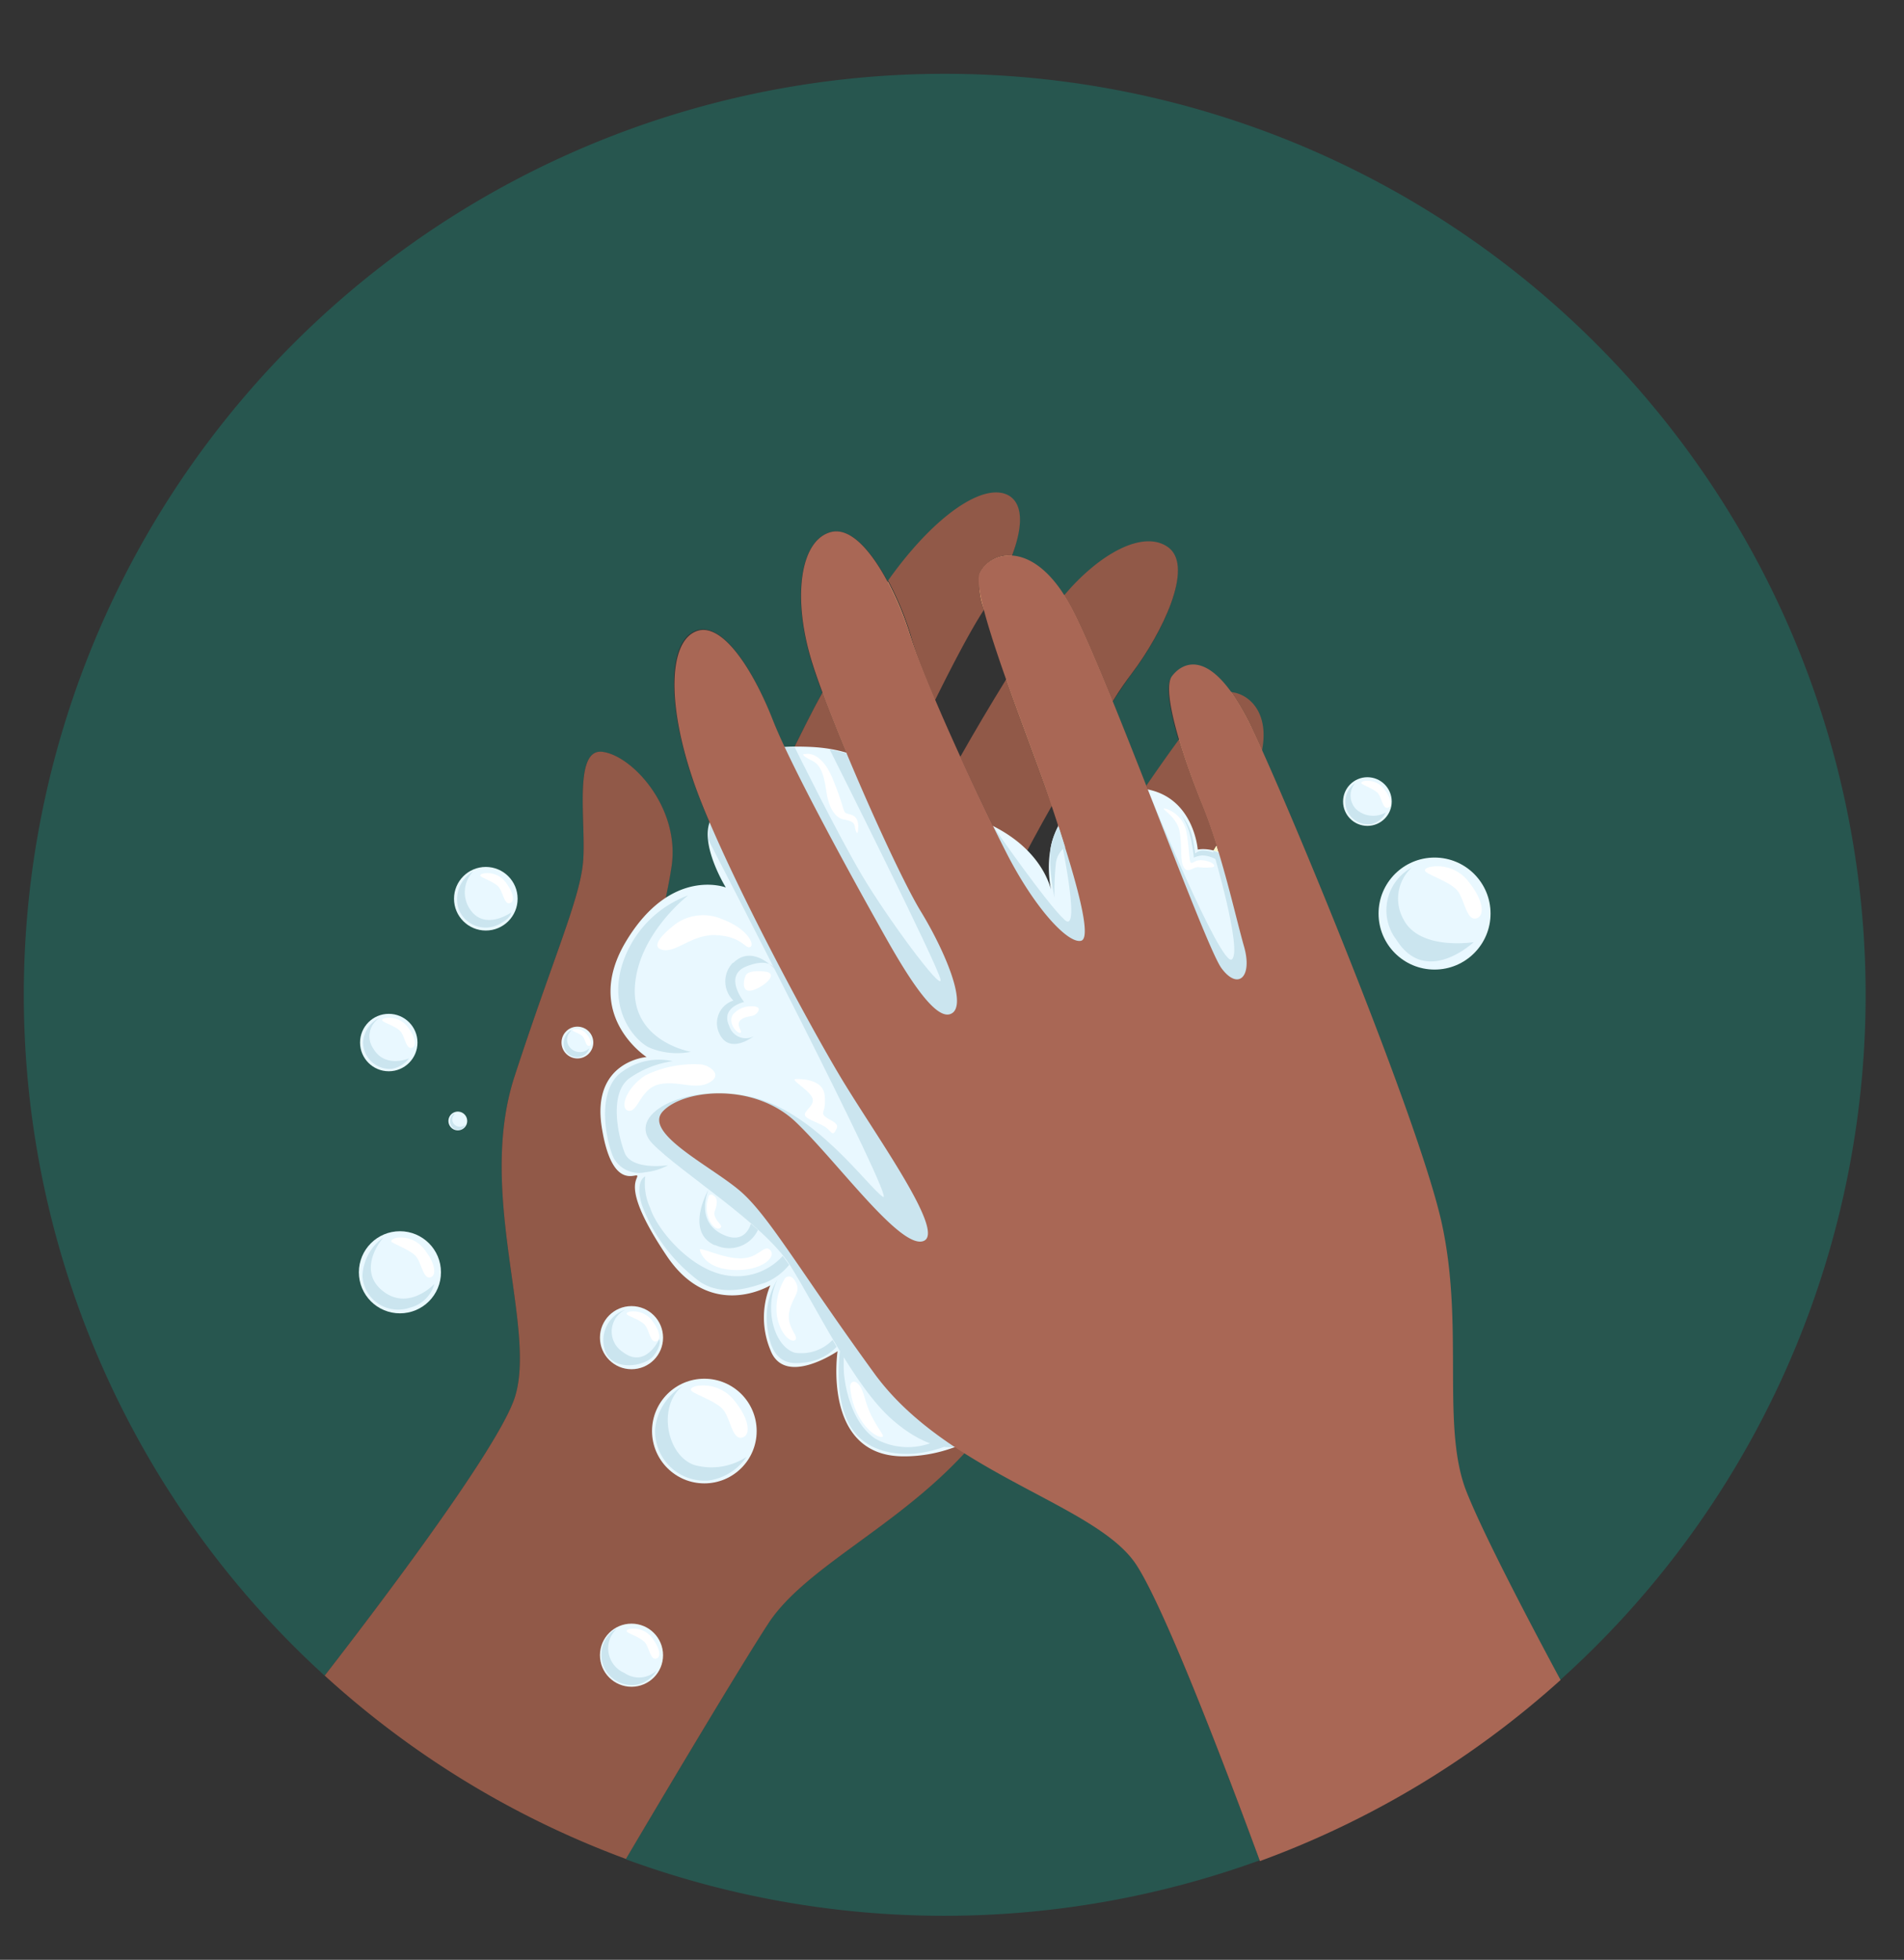
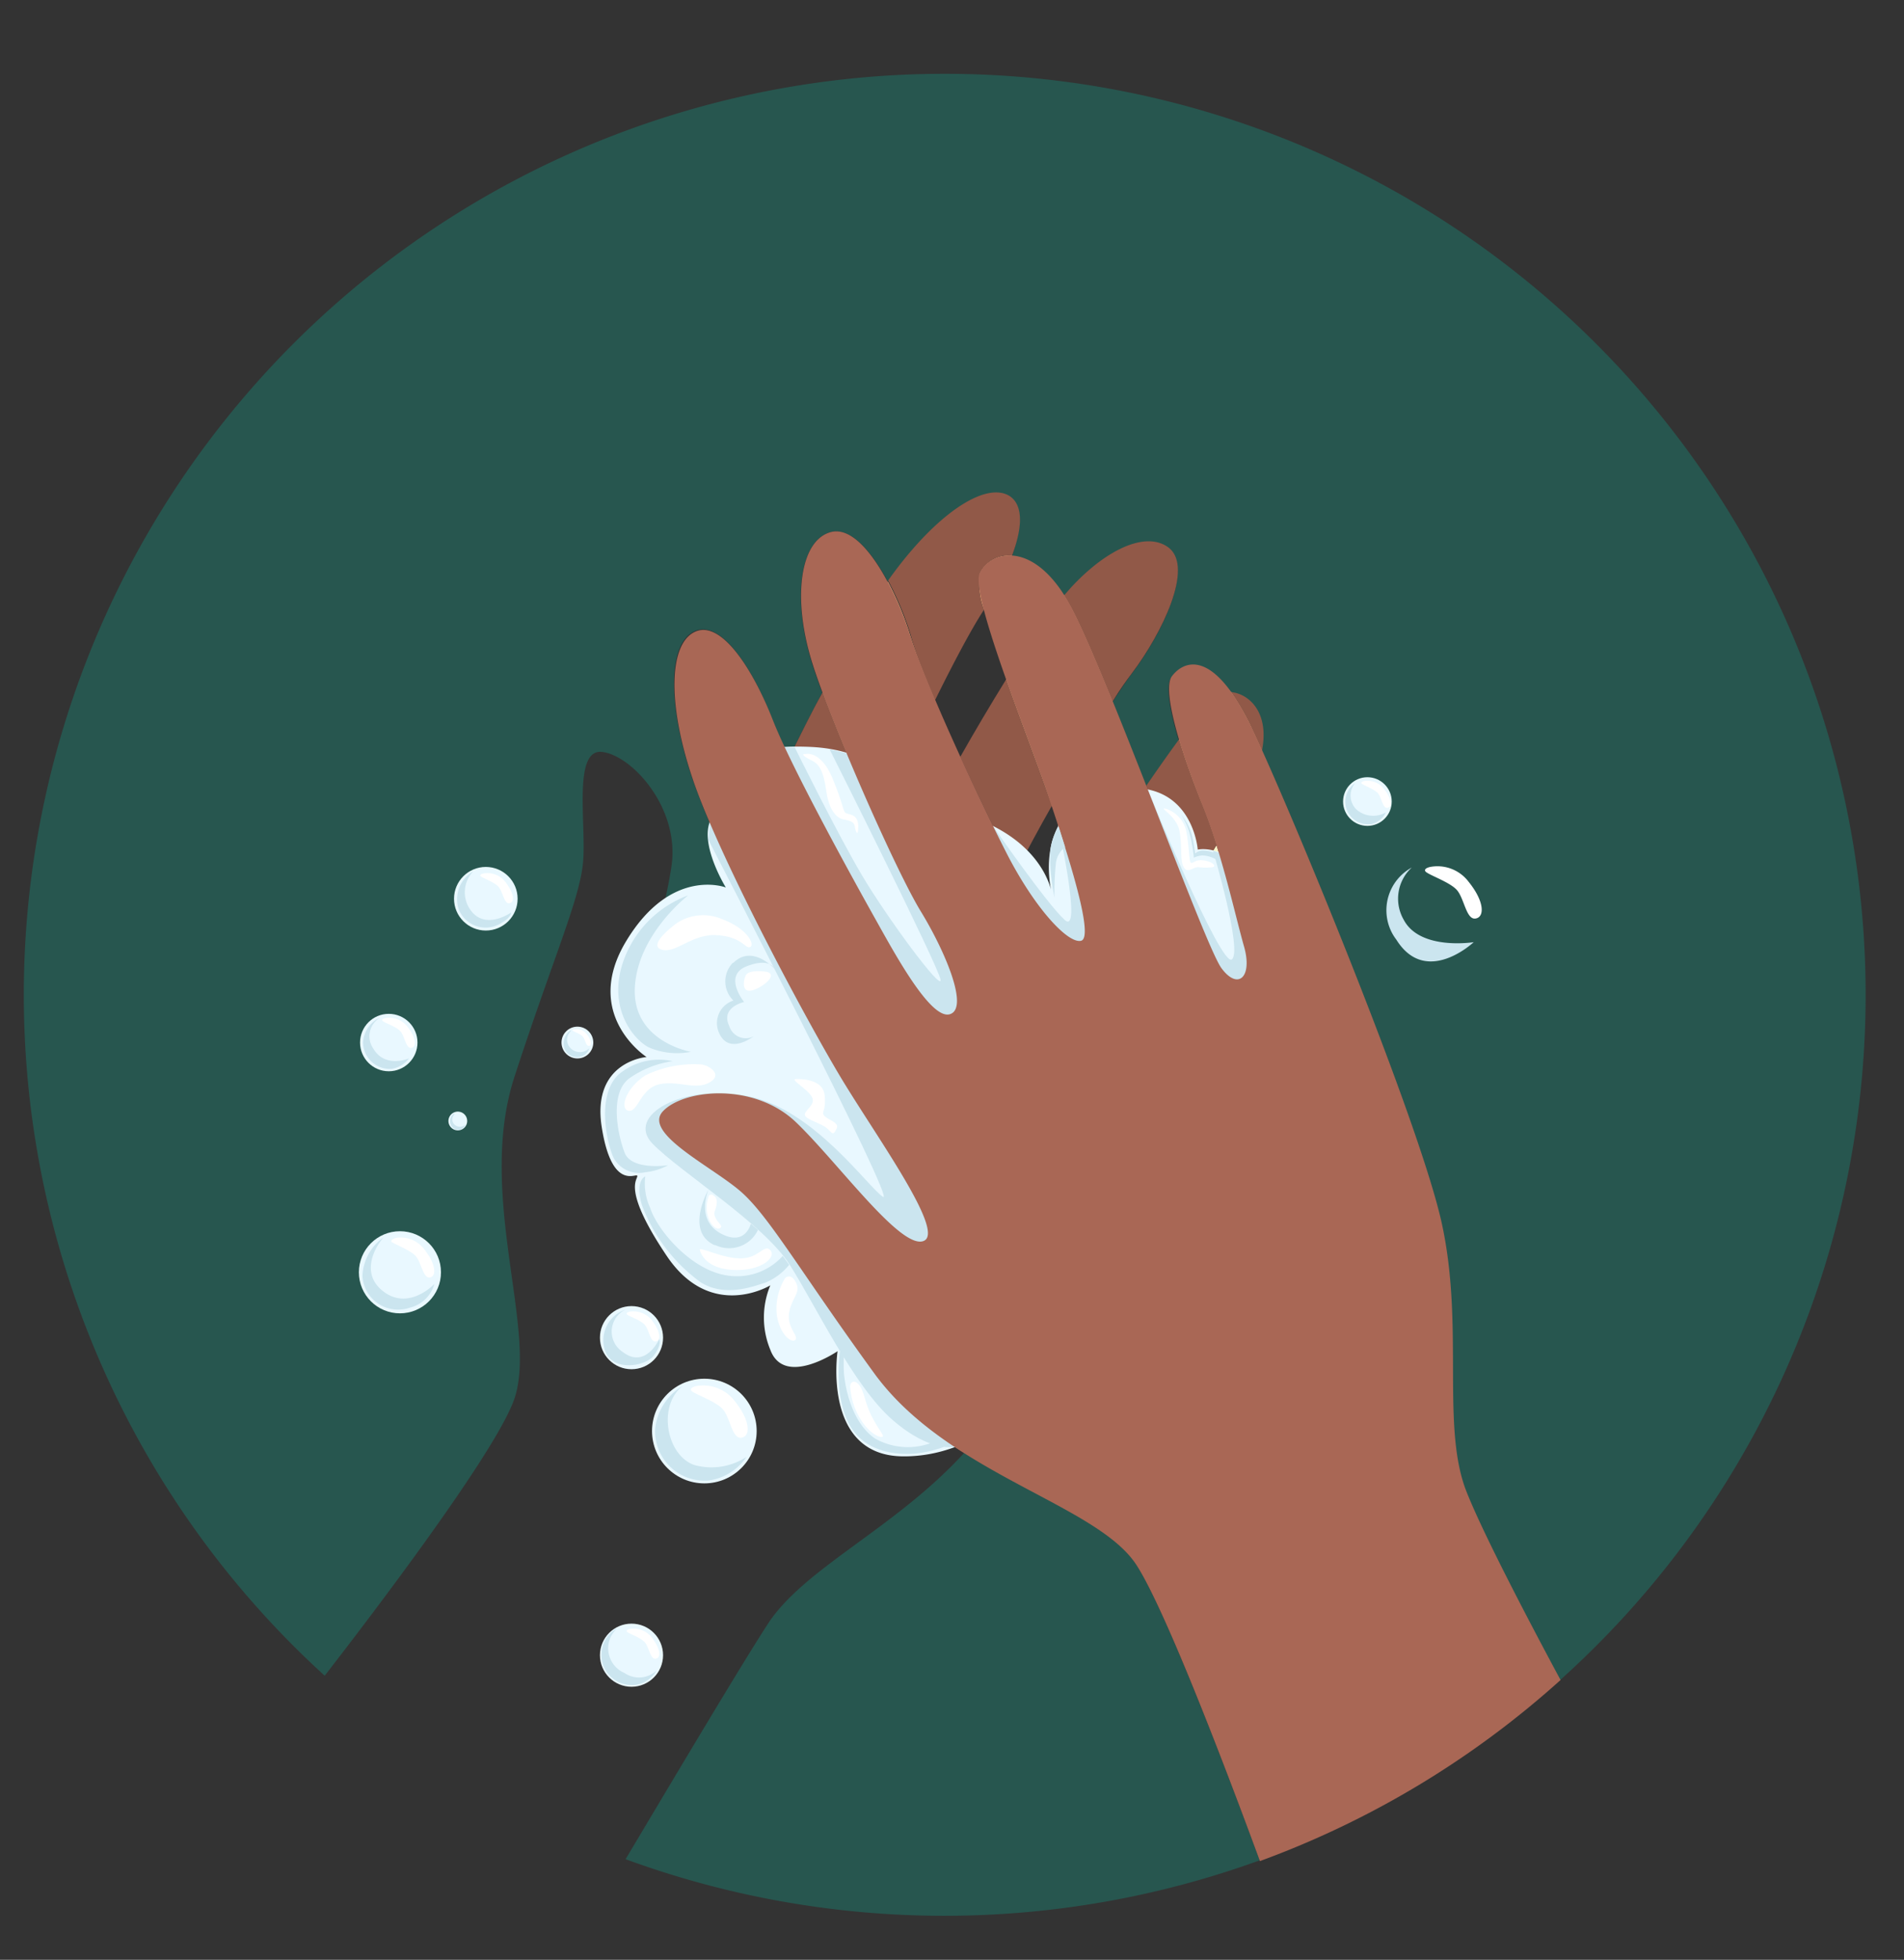
<svg xmlns="http://www.w3.org/2000/svg" id="Layer_1" data-name="Layer 1" viewBox="0 0 160.49 165.16">
  <rect x="0" y="0" width="160.49" height="165.16" fill="#333333" stroke="none" />
  <defs>
    <style>.cls-1{fill:none;}.cls-2{fill:#06bba0;opacity:0.26;isolation:isolate;}.cls-3{fill:#fff7ca;}.cls-4{fill:#eaa775;}.cls-5{fill:#915948;}.cls-6{fill:#e9f8ff;}.cls-7{fill:#cbe5ef;}.cls-8{fill:#a96755;}.cls-9{fill:#fff;}</style>
  </defs>
  <title>clean</title>
  <g id="Group_2429" data-name="Group 2429">
    <path id="Path_5984" data-name="Path 5984" class="cls-1" d="M103.12,58.36a2.59,2.59,0,0,1,.68,0c-2.48-3.47-4.28-2.3-5-1.34-.54.68-.16,2.85.59,5.35C101,60.13,102.4,58.52,103.12,58.36Z" />
    <path id="Path_5985" data-name="Path 5985" class="cls-1" d="M71.57,78.15c.54.4,1.29-.05,2.08-1-.41-.73-1-1.82-1.73-3.12C71.24,76,70.9,77.65,71.57,78.15Z" />
    <path id="Path_5986" data-name="Path 5986" class="cls-1" d="M90.71,94.9C92.4,92.76,96,88.74,98.37,85A57.61,57.61,0,0,1,102,79.71c-.51-1.16-1.15-2.74-1.88-4.58-5,7.94-11.51,17.74-12,19.3C87.39,96.68,89,97,90.71,94.9Z" />
    <path id="Path_5987" data-name="Path 5987" class="cls-1" d="M74.42,68.24l-.51,1.12c.71,1.57,1.4,3,2,4.3.46-.87.87-1.77,1.22-2.62a81.79,81.79,0,0,1,3.79-7.25c-.75-1.62-1.47-3.26-2.12-4.78C77,62.72,75.19,66.57,74.42,68.24Z" />
    <path id="Path_5988" data-name="Path 5988" class="cls-1" d="M90.79,74.83l.44-.63c1.39-2,3.4-5.07,5.39-8-1-2.43-1.92-4.88-2.83-7.12-1.54,2.42-3.44,5.7-5.15,8.79C89.45,70.27,90.25,72.77,90.79,74.83Z" />
    <path id="Path_5989" data-name="Path 5989" class="cls-1" d="M85.37,74c-2.42,4.76-3.17,8.77-2.3,9.48.65.53,3.08-2.33,5.64-5.78a24.84,24.84,0,0,1-3-4.29Z" />
    <path id="Path_5990" data-name="Path 5990" class="cls-1" d="M84.8,57.27c1.48-2.39,2.89-4.55,4-6,.3-.41.62-.8.94-1.18-1.5-2.33-3.08-3.22-4.38-3.31a24.58,24.58,0,0,1-2.38,4.58C83.36,53,84,55.1,84.8,57.27Z" />
    <path id="Path_5991" data-name="Path 5991" class="cls-1" d="M70,44.85c-2.62.74-3.2,5.65-1.56,10.93.23.75.54,1.63.9,2.61A95.65,95.65,0,0,1,74.83,49C73.45,46.43,71.67,44.38,70,44.85Z" />
    <path id="Path_5992" data-name="Path 5992" class="cls-1" d="M65.13,60.64c-1.55-4.07-4.25-8.37-6.48-7.46s-2.49,5.88-.26,12.47a83.57,83.57,0,0,0,3.47,8.16c1-2.27,2.7-6,4.69-10C66,62.6,65.45,61.49,65.13,60.64Z" />
    <path id="Path_5993" data-name="Path 5993" class="cls-2" d="M79.62,6.22a77.61,77.61,0,0,0-52.25,135c3.81-4.91,14.16-18.47,15.92-23.15,2.16-5.74-3.18-17.34.08-27.34s5.46-14.85,5.77-18-.9-9.68,1.63-9.36S57.32,68.11,56.6,73s-3.54,13.43-1.83,14.58,4.77-8.3,7-13.63l.06-.15a83.57,83.57,0,0,1-3.47-8.16c-2.22-6.59-2-11.57.26-12.48s4.93,3.4,6.48,7.47c.33.85.82,2,1.42,3.19.89-1.8,1.84-3.65,2.78-5.44-.36-1-.67-1.87-.9-2.61C66.79,50.5,67.37,45.59,70,44.85c1.67-.47,3.46,1.58,4.84,4.17l0,0c4-5.67,8.21-8.39,10.25-7.11,1.21.75,1,2.72.2,5,1.3.09,2.88,1,4.38,3.31,3.15-3.66,6.88-5.51,8.82-4,2.14,1.69-.57,7.23-3.1,10.57-.46.62-1,1.43-1.62,2.38.91,2.24,1.87,4.69,2.83,7.12.94-1.37,1.88-2.71,2.75-3.89-.75-2.5-1.14-4.66-.6-5.34.75-1,2.55-2.13,5,1.34,1.46.15,3.16,1.67,2.58,4.89,4,8.86,13.26,31.5,15.1,39.65,2,8.7,0,17.16,2.07,22.59,1.31,3.44,5.28,11,8,16.06A77.62,77.62,0,0,0,79.63,6.22Z" />
    <path id="Path_5994" data-name="Path 5994" class="cls-2" d="M64.73,136.84c-2.47,3.8-9.15,15.07-12,19.84a78,78,0,0,0,53.45.1c-2.72-7.38-8-21.27-10.44-25-2.27-3.44-8.63-5.69-14.45-9.36C75.48,128.79,67.82,132.11,64.73,136.84Z" />
    <path id="Path_5995" data-name="Path 5995" class="cls-3" d="M102,79.71a17.41,17.41,0,0,1,2.21-2.41c-.45-1.78-1-4-1.67-6.08-.73,1.21-1.56,2.53-2.42,3.91C100.85,77,101.49,78.55,102,79.71Z" />
    <path id="Path_5996" data-name="Path 5996" class="cls-3" d="M71.92,74.08c.71,1.3,1.32,2.39,1.73,3.12a18.9,18.9,0,0,0,2.28-3.54c-.62-1.26-1.31-2.73-2-4.3C73.25,70.78,72.47,72.51,71.92,74.08Z" />
    <path id="Path_5997" data-name="Path 5997" class="cls-4" d="M82.58,48.29a6.34,6.34,0,0,0,.36,3.11,25.15,25.15,0,0,0,2.37-4.58A2.74,2.74,0,0,0,82.58,48.29Z" />
    <path id="Path_5998" data-name="Path 5998" class="cls-4" d="M74.42,68.24c.77-1.67,2.56-5.52,4.4-9.23-.92-2.18-1.68-4.12-2.09-5.45A26.52,26.52,0,0,0,74.84,49a95.65,95.65,0,0,0-5.5,9.37c1.17,3.17,2.92,7.33,4.57,11Z" />
    <path id="Path_5999" data-name="Path 5999" class="cls-4" d="M103.8,58.33a2.59,2.59,0,0,0-.68,0c-.72.16-2.12,1.77-3.75,4,.53,1.78,1.24,3.72,1.94,5.43.45,1.09.86,2.27,1.23,3.46,1.16-1.93,2.12-3.57,2.7-4.74a12.27,12.27,0,0,0,1.14-3.26c-.26-.59-.5-1.12-.72-1.58A21.1,21.1,0,0,0,103.8,58.33Z" />
    <path id="Path_6000" data-name="Path 6000" class="cls-4" d="M103,81.62a12.58,12.58,0,0,1-1-1.91A59,59,0,0,0,98.37,85c-2.34,3.79-6,7.8-7.66,9.94s-3.32,1.78-2.6-.47c.5-1.56,7-11.35,12-19.3-1-2.62-2.26-5.75-3.5-8.91-2,2.91-4,6-5.39,8l-.44.63c.65,2.48.91,4.3.34,4.46s-1.38-.44-2.42-1.57c-2.56,3.44-5,6.3-5.64,5.77-.87-.7-.12-4.71,2.3-9.47l.3-.59c-.28-.5-.57-1-.85-1.58-1.06-2.07-2.5-5-3.88-8.06A80.63,80.63,0,0,0,77.15,71c-.35.85-.77,1.75-1.23,2.61.66,1.33,1.23,2.41,1.66,3.1,2,3.32,4.11,8.17,2.47,8.69s-4.72-5.23-6.34-8.12l-.07-.13c-.79.91-1.54,1.35-2.07,1s-.34-2.15.33-4.07c-1.64-3-3.83-7.06-5.37-10.24-2,4-3.71,7.7-4.68,10,3.07,6.43,7.06,13.74,9.07,17.08,3,5,8.84,13,6.9,13.7S70.65,98,67.1,94.54s-9.48-2.8-11.23-.94,4.24,4.7,6.62,6.81,5,6.74,11.18,15.25a26.94,26.94,0,0,0,7.64,6.78l.48-.54c5.88-6.7,20.14-29.92,24.08-37s1.21-8.25-.28-8.3a2.32,2.32,0,0,0-1.39.72c.24,1,.46,1.82.65,2.5C105.6,82.42,104.35,83.53,103,81.62Z" />
    <path id="Path_6001" data-name="Path 6001" class="cls-4" d="M84.8,57.27c1.26,3.59,2.75,7.44,3.61,9.94l.23.68c1.71-3.1,3.61-6.38,5.15-8.79-1.33-3.28-2.54-6.11-3.4-7.76-.23-.44-.46-.84-.7-1.21-.32.38-.63.77-.94,1.18C87.7,52.72,86.28,54.88,84.8,57.27Z" />
    <path id="Path_6002" data-name="Path 6002" class="cls-4" d="M73.72,77.33c1.62,2.89,4.7,8.63,6.34,8.12s-.43-5.38-2.47-8.7c-.43-.68-1-1.76-1.66-3.09a18.58,18.58,0,0,1-2.28,3.54Z" />
    <path id="Path_6003" data-name="Path 6003" class="cls-4" d="M91.13,79.28c.57-.15.3-2-.34-4.45-.68,1-1.39,1.94-2.08,2.88C89.75,78.84,90.63,79.41,91.13,79.28Z" />
    <path id="Path_6004" data-name="Path 6004" class="cls-5" d="M99.37,62.33c-.87,1.18-1.81,2.52-2.75,3.89,1.24,3.16,2.45,6.29,3.5,8.91.87-1.38,1.69-2.7,2.42-3.91-.37-1.19-.78-2.37-1.22-3.46A57.51,57.51,0,0,1,99.37,62.33Z" />
-     <path id="Path_6005" data-name="Path 6005" class="cls-5" d="M73.68,115.67c-6.17-8.52-8.8-13.15-11.18-15.26s-8.36-5-6.61-6.81,7.67-2.51,11.22.94,8.79,10.76,10.72,10-3.91-8.73-6.9-13.69c-2-3.35-6-10.66-9.06-17.09L61.8,74c-2.26,5.33-5.31,14.78-7,13.63S55.89,77.92,56.61,73s-3.3-9.32-5.83-9.64-1.33,6.19-1.64,9.36-2.51,8-5.77,18,2.08,21.6-.08,27.34c-1.76,4.68-12.11,18.24-15.92,23.15a77.47,77.47,0,0,0,25.39,15.45c2.82-4.77,9.5-16,12-19.84,3.09-4.72,10.75-8.05,16.58-14.4A27,27,0,0,1,73.68,115.67Z" />
    <path id="Path_6006" data-name="Path 6006" class="cls-4" d="M102,79.71a12.58,12.58,0,0,0,1,1.91c1.4,1.91,2.65.8,1.91-1.82-.19-.68-.41-1.53-.65-2.5A17.41,17.41,0,0,0,102,79.71Z" />
    <path id="Path_6007" data-name="Path 6007" class="cls-5" d="M103.8,58.33a21.1,21.1,0,0,1,1.86,3.31c.22.46.46,1,.72,1.58C107,60,105.26,58.48,103.8,58.33Z" />
    <path id="Path_6008" data-name="Path 6008" class="cls-5" d="M93.79,59.1c.61-1,1.16-1.76,1.63-2.38,2.52-3.34,5.23-8.88,3.1-10.56-2-1.54-5.68.31-8.82,4,.23.37.47.77.7,1.21C91.25,53,92.46,55.82,93.79,59.1Z" />
    <path id="Path_6009" data-name="Path 6009" class="cls-5" d="M88.41,67.21c-.87-2.5-2.35-6.35-3.61-9.94-1.3,2.1-2.65,4.38-3.86,6.52,1.38,3,2.82,6,3.87,8.05.29.56.57,1.08.86,1.58.81-1.56,1.85-3.51,3-5.53Z" />
    <path id="Path_6010" data-name="Path 6010" class="cls-5" d="M73.91,69.36c-1.65-3.64-3.4-7.8-4.58-11-1,1.8-1.89,3.64-2.79,5.44,1.54,3.19,3.73,7.26,5.37,10.25C72.47,72.51,73.25,70.78,73.91,69.36Z" />
    <path id="Path_6011" data-name="Path 6011" class="cls-5" d="M78.82,59c1.48-3,3-5.89,4.06-7.52l.05-.09a6.45,6.45,0,0,1-.35-3.11,2.74,2.74,0,0,1,2.73-1.47c.84-2.23,1-4.2-.2-5-2-1.28-6.22,1.44-10.25,7.11l0,0a25.74,25.74,0,0,1,1.89,4.54C77.13,54.89,77.89,56.83,78.82,59Z" />
    <path id="Path_6012" data-name="Path 6012" class="cls-6" d="M65,65.94s-5-3.31,3.19-3,9,6.73,9,6.73,2.28-2.24,6.63,0,4.82,5.55,4.82,5.55-1.86-7.25,5-8.62,7.32,5,7.32,5,3.31-.82,5.79,4.84.94,10.87,0,11.1-19.72,29.64-19.72,29.64-4.25,5.66-11,5.55-5.43-8.86-5.43-8.86-4.49,3.07-5.67-.12a7.1,7.1,0,0,1,0-5.43s-5,3.07-8.73-2.48-2.48-6.37-2.48-6.73-2.13,1.42-3-4.13,3.78-5.9,3.78-5.9S49,85.54,52.8,79.28s8.38-4.49,8.38-4.49-3-4.84-.59-6.49A20.28,20.28,0,0,1,65,65.94Z" />
    <path id="Path_6013" data-name="Path 6013" class="cls-7" d="M102.25,71.7s2.49,8.38,1.59,9.15S96.77,66.6,96.77,66.6l-7.58,2.93s2.06,9.35.56,8-6-7.84-6-7.84l-12.38-6.2-1.44-.34s9.19,18.31,9.35,19.41-4.55-5.27-6.68-8.89S67,63,67,63l-.85,0-6.31,6.35-.12,1.44s16,30.94,14.7,30.07-5.8-7.34-11.32-8.47S52.69,94,55,96.38s9.37,6.74,11.57,10.21,5.39,10.23,8.66,13.07,5.3,2.25,5.3,2.25l28.15-38.23L106.28,73Z" />
    <path id="Path_6014" data-name="Path 6014" class="cls-8" d="M121.48,102.87c-2-8.7-12.38-33.88-15.82-41.23s-6-5.83-6.88-4.65.85,6.65,2.53,10.77,2.81,9.41,3.55,12-.51,3.73-1.91,1.82S93.57,57.45,90.39,51.34s-7-4.85-7.81-3.05,4,13.51,5.83,18.93S92.21,79,91.13,79.28s-3.88-2.67-6.31-7.43S78,57.57,76.72,53.56,72.61,44.11,70,44.85s-3.2,5.65-1.56,10.93,7.11,17.65,9.16,21,4.11,8.18,2.47,8.69-4.72-5.23-6.34-8.12-7-12.61-8.59-16.68-4.25-8.37-6.48-7.46-2.49,5.88-.26,12.47S67.94,85.94,70.93,90.9s8.84,13,6.9,13.69-7.17-6.59-10.72-10-9.48-2.8-11.23-.94,4.23,4.7,6.61,6.81,5,6.74,11.19,15.26,18.7,11,22.08,16.12c2.45,3.72,7.72,17.6,10.44,25a77.73,77.73,0,0,0,25.34-15.26c-2.72-5.06-6.68-12.62-8-16.06C121.48,120,123.45,111.57,121.48,102.87Z" />
    <circle id="Ellipse_631" data-name="Ellipse 631" class="cls-6" cx="59.37" cy="120.6" r="4.41" />
    <circle id="Ellipse_632" data-name="Ellipse 632" class="cls-6" cx="53.23" cy="112.73" r="2.66" />
-     <circle id="Ellipse_633" data-name="Ellipse 633" class="cls-6" cx="120.92" cy="76.99" r="4.72" />
    <circle id="Ellipse_634" data-name="Ellipse 634" class="cls-6" cx="115.26" cy="67.55" r="2.05" />
    <circle id="Ellipse_635" data-name="Ellipse 635" class="cls-6" cx="48.67" cy="87.86" r="1.34" />
    <circle id="Ellipse_636" data-name="Ellipse 636" class="cls-6" cx="53.23" cy="139.49" r="2.66" />
    <path id="Path_6015" data-name="Path 6015" class="cls-6" d="M37.8,94.47a.79.79,0,1,1,.79.79A.79.79,0,0,1,37.8,94.47Z" />
    <circle id="Ellipse_637" data-name="Ellipse 637" class="cls-6" cx="32.77" cy="87.86" r="2.42" />
    <circle id="Ellipse_638" data-name="Ellipse 638" class="cls-6" cx="40.95" cy="75.74" r="2.68" />
    <path id="Path_6016" data-name="Path 6016" class="cls-7" d="M119,73.11a4.1,4.1,0,0,0-1.64,5.56,4.21,4.21,0,0,0,.34.52c2.5,4,6.52.21,6.52.21s-4.52.73-5.9-1.89A3.56,3.56,0,0,1,119,73.11Z" />
    <path id="Path_6017" data-name="Path 6017" class="cls-7" d="M114.22,66a1.9,1.9,0,0,0,1.19,3.46l.17,0a1.85,1.85,0,0,0,1.24-1,2.14,2.14,0,0,1-2.46-.22A1.63,1.63,0,0,1,114.22,66Z" />
    <path id="Path_6018" data-name="Path 6018" class="cls-7" d="M39.89,73.43a2.71,2.71,0,0,0-1.22,3.21A2.44,2.44,0,0,0,41.83,78a2,2,0,0,0,.46-.24c.82-.46.79-.86.79-.86s-2.17,1.55-3.43-.22A2.56,2.56,0,0,1,39.89,73.43Z" />
    <path id="Path_6019" data-name="Path 6019" class="cls-7" d="M32,85.77a2.46,2.46,0,0,0-1.4,2.09,2.26,2.26,0,0,0,2.29,2.22H33a2.35,2.35,0,0,0,1.48-.89s-2,.87-3-.8a1.82,1.82,0,0,1,.45-2.56Z" />
    <path id="Path_6020" data-name="Path 6020" class="cls-7" d="M38.31,93.82a.77.77,0,0,0-.3,1,.67.67,0,0,0,.89.33.91.91,0,0,0,.16-.11.62.62,0,0,0,.17-.28.65.65,0,0,1-.93,0h0a.59.59,0,0,1,0-.84A.08.08,0,0,1,38.31,93.82Z" />
    <path id="Path_6021" data-name="Path 6021" class="cls-7" d="M48.12,86.82a1.32,1.32,0,0,0-.51,1.62,1.13,1.13,0,0,0,1.51.54.91.91,0,0,0,.27-.18,1,1,0,0,0,.28-.46,1.11,1.11,0,0,1-1.57,0h0a1,1,0,0,1,0-1.43Z" />
    <path id="Path_6022" data-name="Path 6022" class="cls-7" d="M52.72,110.37a2.72,2.72,0,0,0-1.83,3c.31,2.34,3.48,1.85,4.21.88s.47-1.4.47-1.4-1.15,2.56-3.07,1.09a2.05,2.05,0,0,1-.61-2.84A2,2,0,0,1,52.72,110.37Z" />
    <path id="Path_6023" data-name="Path 6023" class="cls-7" d="M57.54,116.8a4.79,4.79,0,0,0-2.32,3.64,4.18,4.18,0,0,0,4,4.34h.42a4.61,4.61,0,0,0,3.28-2,5.38,5.38,0,0,1-4.4.68C56.18,122.65,55.4,118.48,57.54,116.8Z" />
    <path id="Path_6024" data-name="Path 6024" class="cls-7" d="M52,137.24a2.54,2.54,0,0,0,1.3,4.76h.16a2.43,2.43,0,0,0,1.88-1.22,2.16,2.16,0,0,1-2.7.21,2.26,2.26,0,0,1-1.18-3A2.44,2.44,0,0,1,52,137.24Z" />
    <path id="Path_6025" data-name="Path 6025" class="cls-7" d="M58,75.46a9.14,9.14,0,0,0-5.28,5.08c-1.65,4,.43,6.88,1.93,7.71a6,6,0,0,0,3.58.39s-4.9-.84-4.72-5.35S58,75.46,58,75.46Z" />
    <path id="Path_6026" data-name="Path 6026" class="cls-7" d="M65.29,81.65s-.37-1-2.37-.21-.2,3-.2,3-2,.44-1.26,2a1.46,1.46,0,0,0,1.81,1,1.59,1.59,0,0,0,.27-.12S61.42,89,60.59,87a2,2,0,0,1,1-2.59l.23-.09a2.25,2.25,0,0,1-.05-3.18l.05,0C63.43,79.55,65.29,81.65,65.29,81.65Z" />
    <path id="Path_6027" data-name="Path 6027" class="cls-7" d="M56.7,89.43a5.25,5.25,0,0,0-4.62,1.18c-1.85,1.86-.87,5.88-.37,6.94a2.43,2.43,0,0,0,2.68,1.24,5.17,5.17,0,0,0,1.92-.59s-3.07.47-3.66-1.06-1.3-5,.39-6.26A8.35,8.35,0,0,1,56.7,89.43Z" />
    <path id="Path_6028" data-name="Path 6028" class="cls-7" d="M54.39,99.14s-.89.33-.29,2.39a14.17,14.17,0,0,0,5,6.56c2,1.21,4.24.38,5.42,0a5.07,5.07,0,0,0,2-1.5l-.54-.75a5.2,5.2,0,0,1-4.69,1.65c-3-.44-5.85-3.75-6.49-5.7A4.93,4.93,0,0,1,54.39,99.14Z" />
-     <path id="Path_6029" data-name="Path 6029" class="cls-7" d="M65.53,107.83a6.07,6.07,0,0,0-.88,3.74c.2,2.18.92,3.56,3,3.27a4.35,4.35,0,0,0,2.87-1.34l-.34-.58A3.66,3.66,0,0,1,67,114C65.3,113.5,64.33,110.33,65.53,107.83Z" />
    <path id="Path_6030" data-name="Path 6030" class="cls-7" d="M70.8,113.92s-.55,3.63.77,6.09,4.13,2.58,5.43,2.5a10,10,0,0,0,2.58-.58l-1.06-.34a5.64,5.64,0,0,1-4.76-.36c-2.11-1.42-2.64-4.82-2.64-5.94s0-1.5,0-1.5Z" />
    <path id="Path_6031" data-name="Path 6031" class="cls-7" d="M59.72,100.25s-1.11,2.51,1,3.68,2.57-.81,2.57-.81l.6.53a2.69,2.69,0,0,1-3.59,1.28l-.08,0C57.7,103.75,59.72,100.25,59.72,100.25Z" />
    <path id="Path_6032" data-name="Path 6032" class="cls-7" d="M89.24,69.68a4.53,4.53,0,0,0-.73,2.45,18.65,18.65,0,0,0,.37,3.5A25.06,25.06,0,0,1,89,72.76a2,2,0,0,1,.78-1.37Z" />
    <path id="Path_6033" data-name="Path 6033" class="cls-7" d="M99.55,68.63a5.13,5.13,0,0,1,.91,1.71,14.3,14.3,0,0,1,.28,1.59,1,1,0,0,1,.75-.25,2.68,2.68,0,0,1,1,.25l.14.58a2.44,2.44,0,0,0-1.28-.42,2,2,0,0,0-.72.19,12.7,12.7,0,0,0-.4-2.2A6,6,0,0,0,99.55,68.63Z" />
    <path id="Path_6034" data-name="Path 6034" class="cls-9" d="M58.73,116.8a3.35,3.35,0,0,1,3.19,1.26c1.36,1.69,1.36,3,.56,3.1s-.93-1.77-1.6-2.45-2.47-1.27-2.62-1.53S58.73,116.8,58.73,116.8Z" />
    <path id="Path_6035" data-name="Path 6035" class="cls-9" d="M120.61,73.05a3.29,3.29,0,0,1,3.18,1.26c1.36,1.68,1.36,3,.57,3.1s-.94-1.77-1.6-2.45-2.47-1.27-2.62-1.54S120.61,73.05,120.61,73.05Z" />
    <path id="Path_6036" data-name="Path 6036" class="cls-9" d="M115,65.82a1.72,1.72,0,0,1,1.65.66c.7.87.7,1.55.29,1.6s-.48-.92-.83-1.27-1.28-.66-1.35-.8S115,65.82,115,65.82Z" />
    <path id="Path_6037" data-name="Path 6037" class="cls-9" d="M53.1,137.28a1.92,1.92,0,0,1,1.84.72c.78,1,.78,1.74.32,1.79s-.54-1-.93-1.41-1.42-.74-1.5-.89S53.1,137.28,53.1,137.28Z" />
    <path id="Path_6038" data-name="Path 6038" class="cls-9" d="M53.1,110.53a2,2,0,0,1,1.84.73c.78,1,.78,1.74.32,1.79s-.54-1-.93-1.42-1.42-.73-1.5-.88S53.1,110.53,53.1,110.53Z" />
    <g id="Group_2428" data-name="Group 2428">
      <circle id="Ellipse_639" data-name="Ellipse 639" class="cls-6" cx="33.71" cy="107.22" r="3.46" />
      <path id="Path_6039" data-name="Path 6039" class="cls-7" d="M32.33,104.28a4.17,4.17,0,0,0-1.78,3.26,3,3,0,0,0,3.19,2.82,2.91,2.91,0,0,0,.82-.16,2.85,2.85,0,0,0,2.06-2s-2.09,2.24-4.23.69S31.68,105,32.33,104.28Z" />
      <path id="Path_6040" data-name="Path 6040" class="cls-9" d="M33.38,104.32a2.49,2.49,0,0,1,2.41,1c1,1.27,1,2.27.43,2.34s-.71-1.34-1.22-1.85-1.86-1-2-1.16S33.38,104.32,33.38,104.32Z" />
    </g>
    <path id="Path_6041" data-name="Path 6041" class="cls-9" d="M32.5,85.8a1.92,1.92,0,0,1,1.84.72c.78,1,.78,1.74.32,1.79s-.54-1-.92-1.41-1.42-.73-1.51-.89S32.5,85.8,32.5,85.8Z" />
    <path id="Path_6042" data-name="Path 6042" class="cls-9" d="M40.77,73.61a1.9,1.9,0,0,1,1.83.72c.78,1,.78,1.73.33,1.79s-.54-1-.93-1.41-1.42-.74-1.5-.89S40.77,73.61,40.77,73.61Z" />
    <path id="Path_6043" data-name="Path 6043" class="cls-9" d="M48.45,86.74a1.08,1.08,0,0,1,1,.4c.44.55.44,1,.18,1s-.3-.57-.52-.8-.8-.41-.85-.5S48.45,86.74,48.45,86.74Z" />
    <path id="Path_6044" data-name="Path 6044" class="cls-9" d="M57,77.83a4,4,0,0,1,3.84-.38c2.21.82,2.8,2.18,2.39,2.36s-.66-.86-2.79-1-3.5,1.61-4.7,1.21S57,77.83,57,77.83Z" />
    <path id="Path_6045" data-name="Path 6045" class="cls-9" d="M64.64,81.9s-1.56-.26-1.8.33-.27,1.5.64,1.21S65.58,82.14,64.64,81.9Z" />
-     <path id="Path_6046" data-name="Path 6046" class="cls-9" d="M63.31,84.8a2,2,0,0,0-1.54.71c-.43.68.33,1.59.62,1.53s-.48-.71.09-1.12,1.06-.12,1.4-.65S63.31,84.8,63.31,84.8Z" />
    <path id="Path_6047" data-name="Path 6047" class="cls-9" d="M59,89.7a9.35,9.35,0,0,0-4.57.91c-1.68,1.06-2.24,2.87-1.44,3s1-1.92,2.62-2.24,3,.53,4.2-.15S59.68,89.7,59,89.7Z" />
    <path id="Path_6048" data-name="Path 6048" class="cls-9" d="M67.26,90.94s2.1-.09,2.25,1.35-.36,1.41,0,1.77,1.28.54,1,1.07-.28.47-.75,0-2-.8-1.92-1.24,1.12-.89.45-1.66S66.42,90.86,67.26,90.94Z" />
    <path id="Path_6049" data-name="Path 6049" class="cls-9" d="M59,105.37s.28,1.49,2.7,1.65,3.77-1.06,3.24-1.65-.91.65-2.48.68S58.76,104.93,59,105.37Z" />
    <path id="Path_6050" data-name="Path 6050" class="cls-9" d="M59.72,100.88a2.71,2.71,0,0,0,.07,1.94c.46.94,1,.76,1,.54s-.76-.71-.53-1.33.22-1.06-.09-1.26a.3.3,0,0,0-.43,0Z" />
    <path id="Path_6051" data-name="Path 6051" class="cls-9" d="M66.18,107.71a4.89,4.89,0,0,0-.69,3.19c.3,1.69,1.28,2.32,1.56,2s-.77-1.06-.52-2.34,1-1.62.56-2.48S66.18,107.71,66.18,107.71Z" />
    <path id="Path_6052" data-name="Path 6052" class="cls-9" d="M71.67,117a6,6,0,0,0,.85,2.58c.77,1.25,1.57,1.55,1.83,1.51s-.18-.43-.81-1.61-.65-2.09-1.08-2.7S71.59,116.46,71.67,117Z" />
    <path id="Path_6053" data-name="Path 6053" class="cls-9" d="M67.91,63.54s1.26-.32,2.24,2,.87,2.87,1.19,3,1,.09,1,1.11-.24.37-.29,0-.34-.48-.94-.59-1.24-.8-1.46-2.39-.56-2.26-1.21-2.57S67.47,63.51,67.91,63.54Z" />
    <path id="Path_6054" data-name="Path 6054" class="cls-9" d="M98.35,68.18A2.58,2.58,0,0,1,100,70.09c.27,1.47.21,2.6.41,2.63s.35-.31,1.06-.21,1.08.47.77.57a5.14,5.14,0,0,1-1.24,0c-.49,0-.88.57-1.22,0s-.11-1.79-.37-3.09S97.45,67.94,98.35,68.18Z" />
  </g>
</svg>